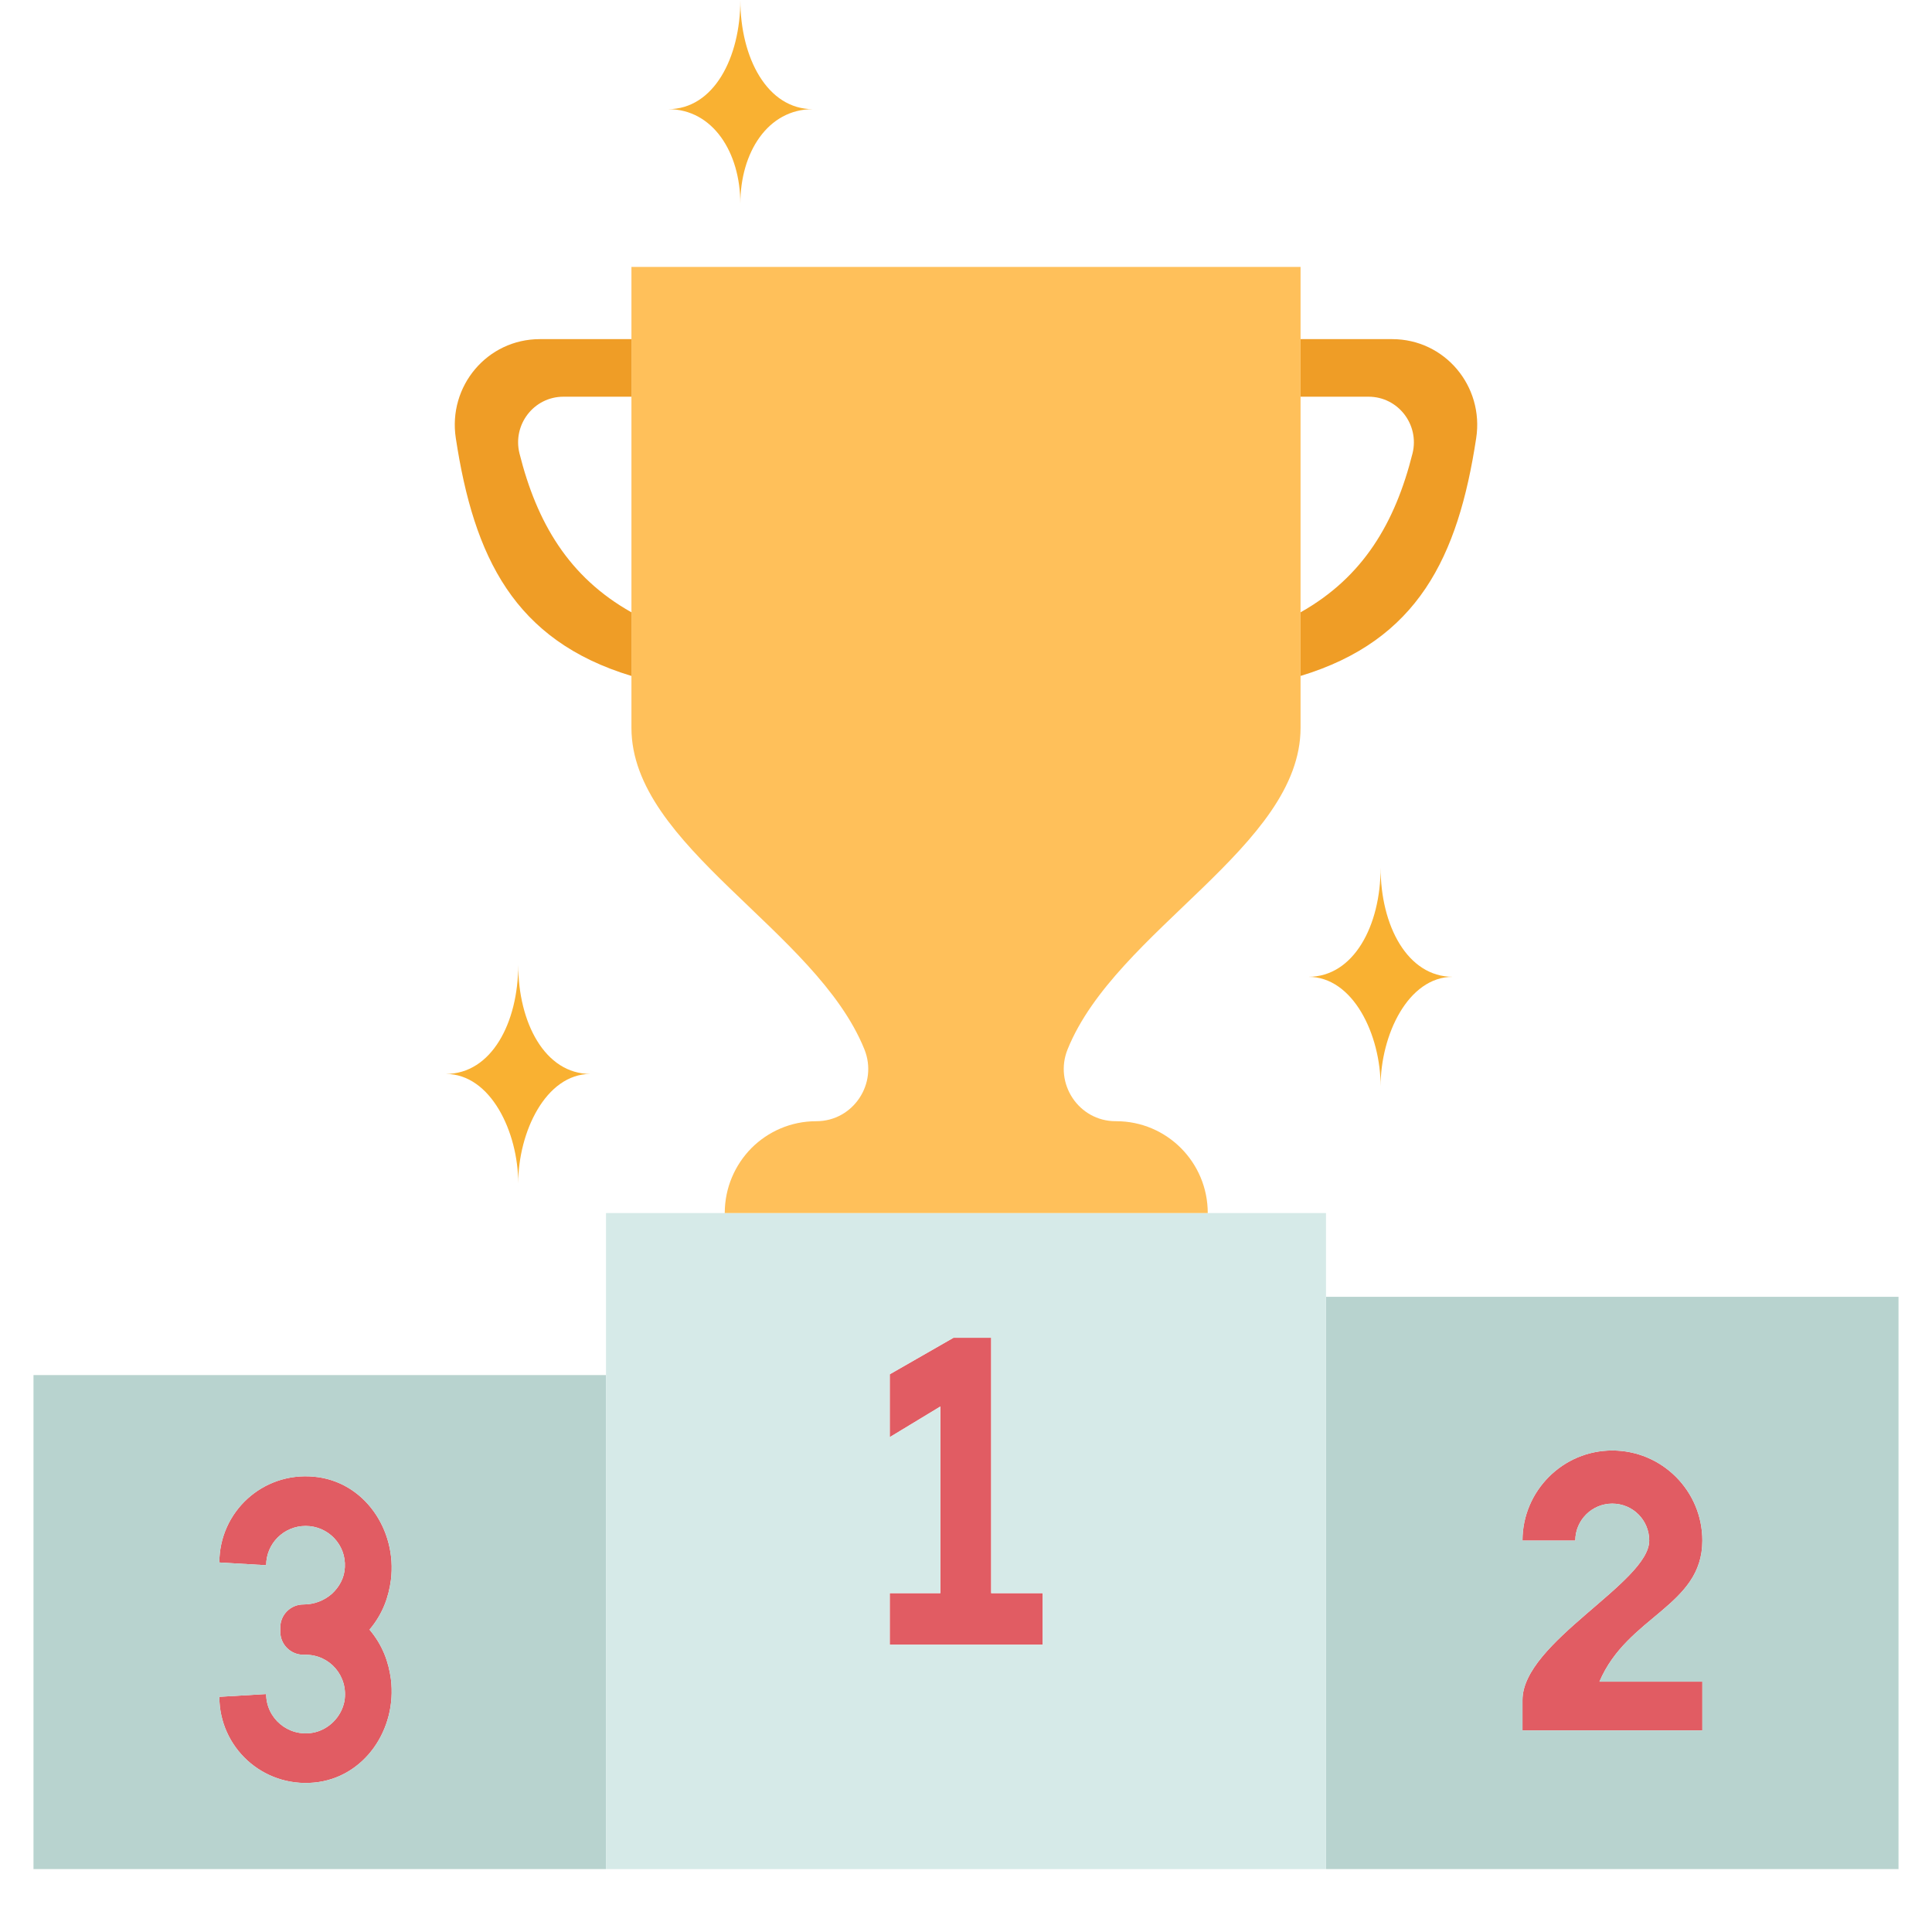
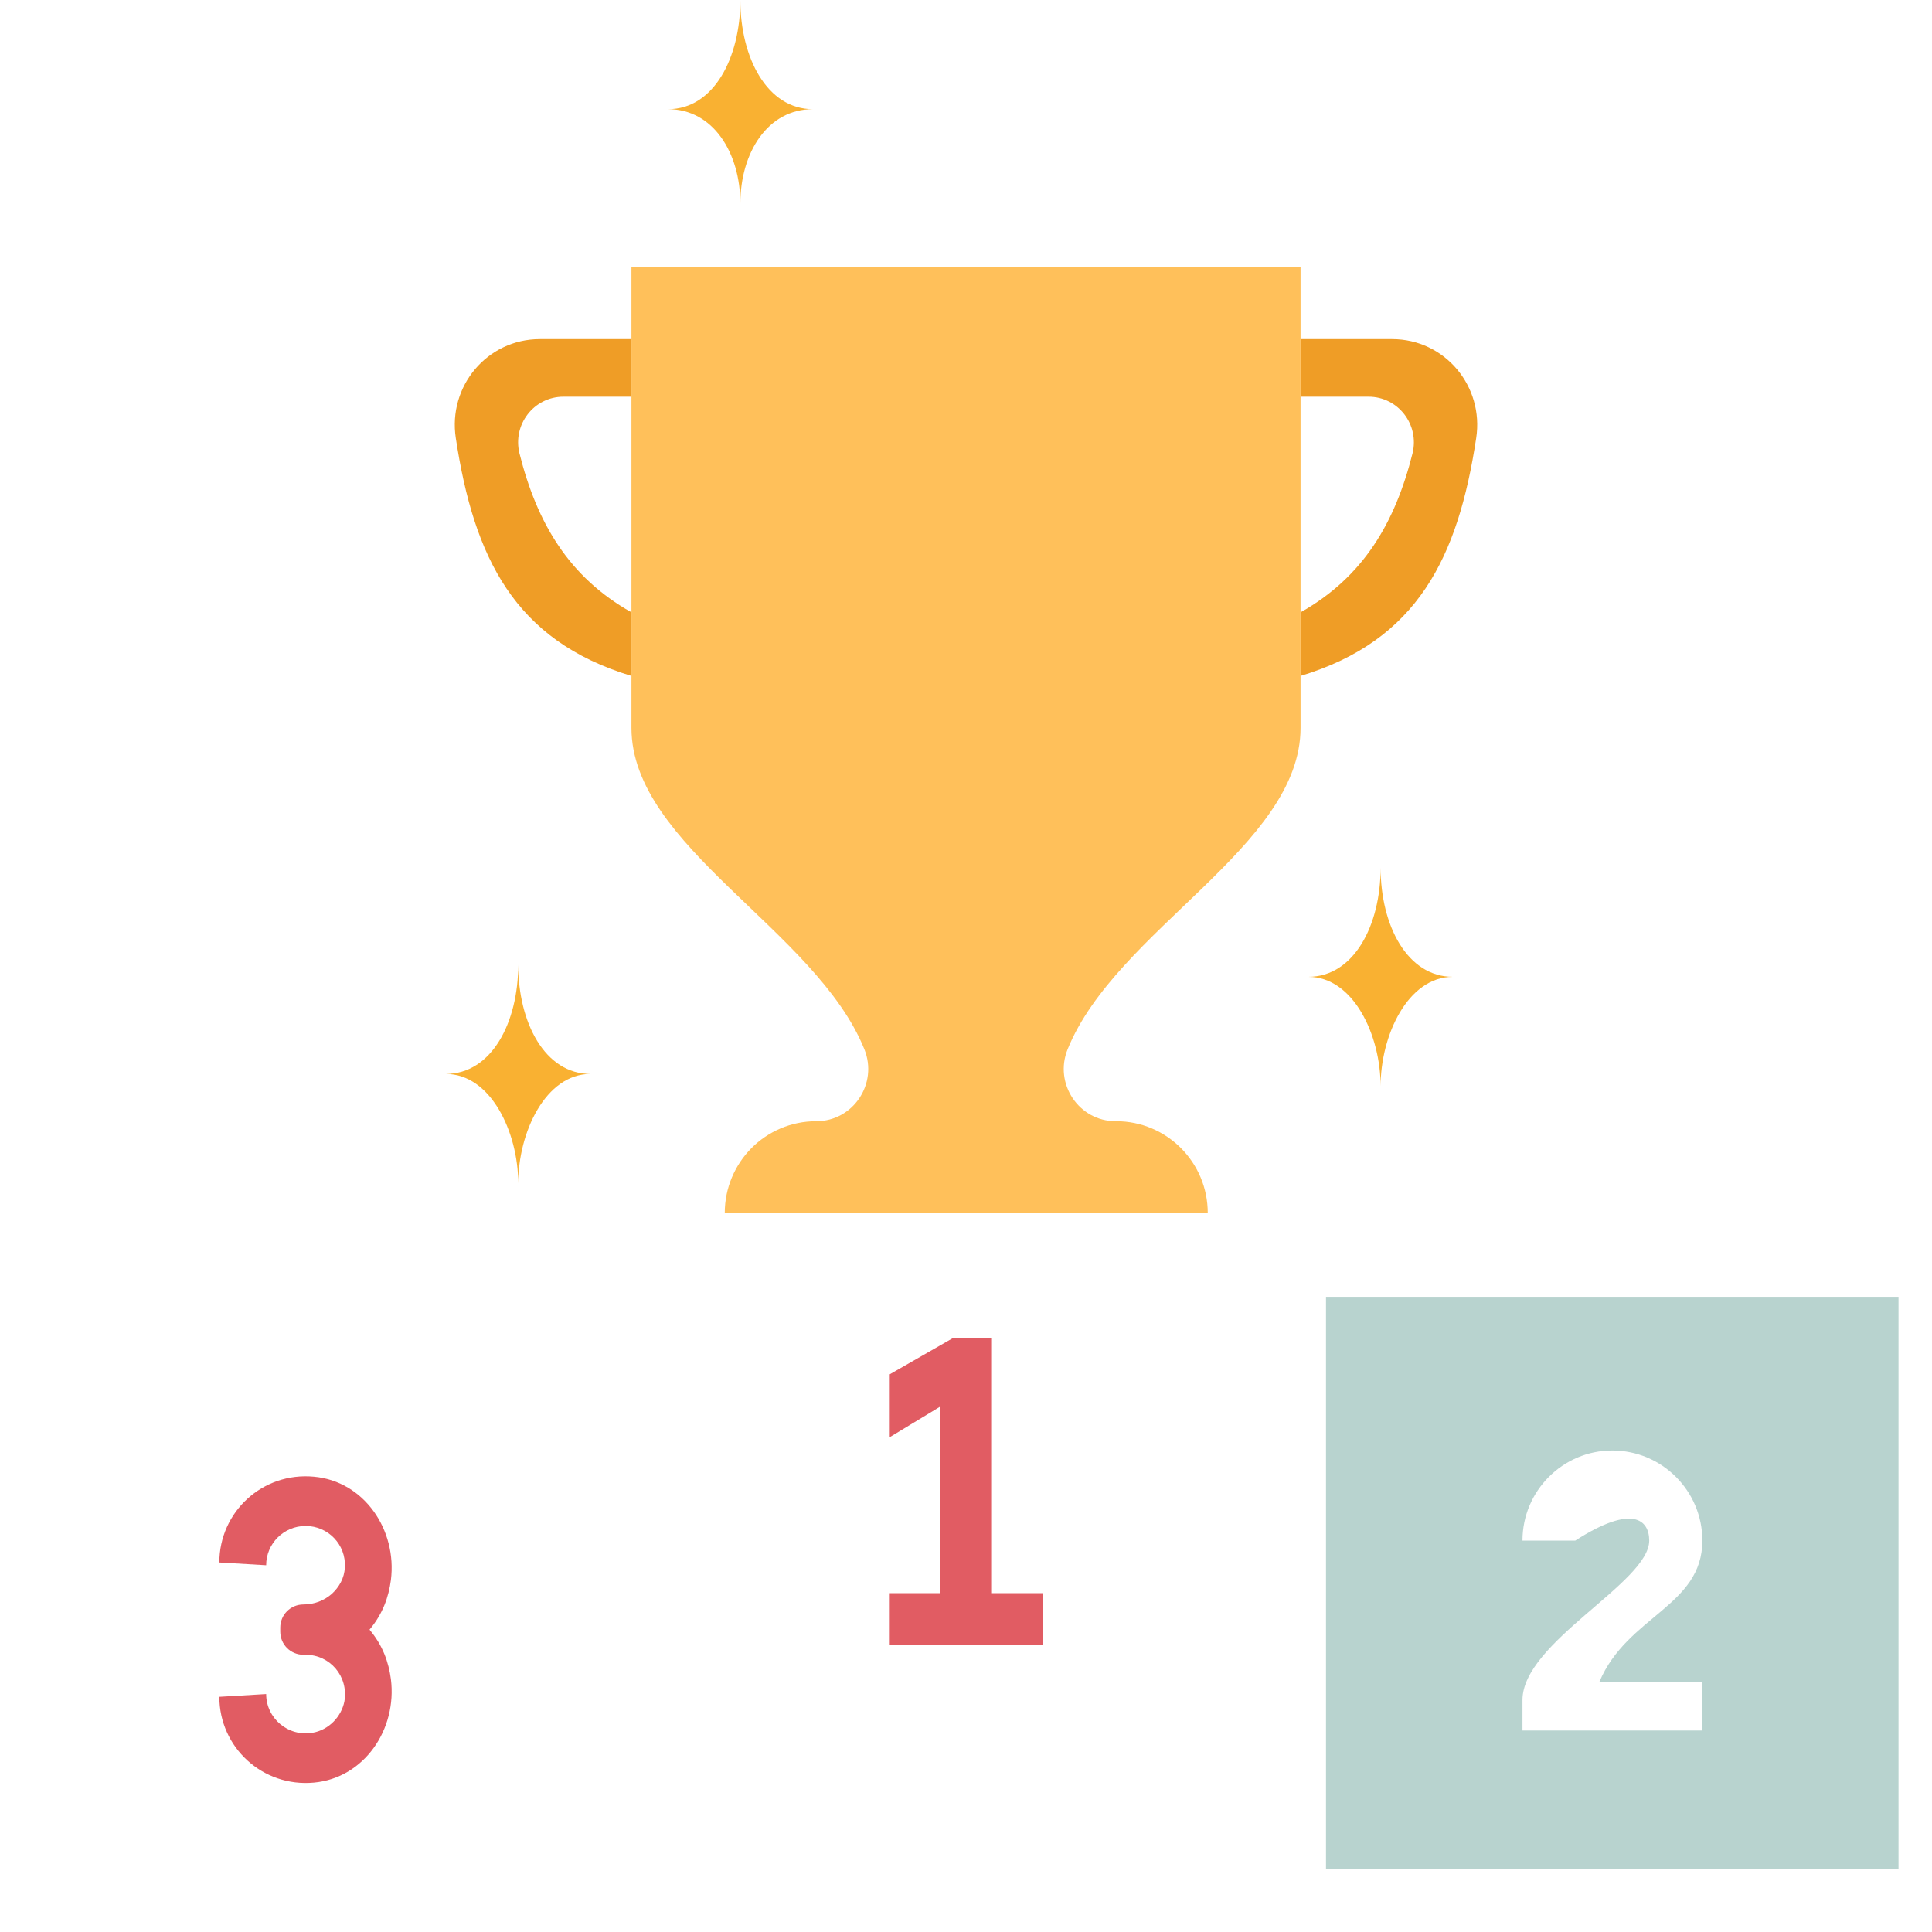
<svg xmlns="http://www.w3.org/2000/svg" width="40" zoomAndPan="magnify" viewBox="0 0 30 30" height="40" preserveAspectRatio="xMidYMid meet" version="1.0">
  <defs>
    <clipPath id="id1">
-       <path d="M 0.484 21 L 10 21 L 10 29.031 L 0.484 29.031 Z M 0.484 21 " clip-rule="nonzero" />
-     </clipPath>
+       </clipPath>
    <clipPath id="id2">
      <path d="M 20 20 L 29.516 20 L 29.516 29.031 L 20 29.031 Z M 20 20 " clip-rule="nonzero" />
    </clipPath>
    <clipPath id="id3">
-       <path d="M 9 18 L 21 18 L 21 29.031 L 9 29.031 Z M 9 18 " clip-rule="nonzero" />
-     </clipPath>
+       </clipPath>
  </defs>
  <path fill="#e15c63" d="M 4.875 22.93 C 5.656 23 6.168 23.758 6.07 24.535 C 6.035 24.797 5.945 25.059 5.738 25.305 C 5.945 25.551 6.035 25.812 6.07 26.074 C 6.168 26.852 5.656 27.609 4.875 27.68 C 4.074 27.754 3.406 27.129 3.406 26.348 L 4.133 26.305 C 4.133 26.68 4.473 26.973 4.855 26.906 C 5.102 26.863 5.301 26.66 5.348 26.418 C 5.414 26.027 5.121 25.695 4.746 25.695 L 4.711 25.695 C 4.512 25.695 4.352 25.535 4.352 25.336 L 4.352 25.273 C 4.352 25.074 4.512 24.914 4.711 24.914 C 4.879 24.914 5.031 24.855 5.152 24.75 C 5.266 24.645 5.348 24.504 5.355 24.336 C 5.375 23.984 5.094 23.695 4.746 23.695 C 4.406 23.695 4.133 23.969 4.133 24.305 L 3.406 24.262 C 3.406 23.48 4.074 22.855 4.875 22.93 Z M 4.875 22.93 " fill-opacity="1" fill-rule="nonzero" />
-   <path fill="#e15c63" d="M 26.434 26.113 L 26.434 26.871 L 23.641 26.871 L 23.641 26.398 C 23.641 25.5 25.609 24.574 25.609 23.922 C 25.609 23.605 25.355 23.348 25.035 23.348 C 24.719 23.348 24.461 23.605 24.461 23.922 L 23.641 23.922 C 23.641 23.152 24.266 22.523 25.035 22.523 C 25.809 22.523 26.434 23.152 26.434 23.922 C 26.434 24.941 25.27 25.09 24.836 26.113 Z M 26.434 26.113 " fill-opacity="1" fill-rule="nonzero" />
  <path fill="#e15c63" d="M 16.191 24.738 L 16.191 25.539 L 13.816 25.539 L 13.816 24.738 L 14.602 24.738 L 14.602 21.84 L 13.816 22.316 L 13.816 21.34 L 14.805 20.773 L 15.391 20.773 L 15.391 24.738 Z M 16.191 24.738 " fill-opacity="1" fill-rule="nonzero" />
  <g clip-path="url(#id1)">
    <path fill="#b8d3cf" d="M 9.41 21.352 L 9.41 29.023 L 0.52 29.023 L 0.52 21.352 Z M 6.07 24.535 C 6.168 23.758 5.656 23 4.875 22.93 C 4.074 22.855 3.406 23.48 3.406 24.262 L 4.133 24.305 C 4.133 23.969 4.406 23.695 4.746 23.695 C 5.094 23.695 5.375 23.984 5.355 24.336 C 5.348 24.504 5.266 24.645 5.152 24.75 C 5.031 24.855 4.879 24.914 4.711 24.914 C 4.512 24.914 4.352 25.074 4.352 25.273 L 4.352 25.336 C 4.352 25.535 4.512 25.695 4.711 25.695 L 4.746 25.695 C 5.121 25.695 5.414 26.027 5.348 26.418 C 5.301 26.66 5.102 26.863 4.855 26.906 C 4.473 26.973 4.133 26.68 4.133 26.305 L 3.406 26.348 C 3.406 27.129 4.074 27.754 4.875 27.68 C 5.656 27.609 6.168 26.852 6.07 26.074 C 6.035 25.812 5.945 25.551 5.738 25.305 C 5.945 25.059 6.035 24.797 6.07 24.535 Z M 6.07 24.535 " fill-opacity="1" fill-rule="nonzero" />
  </g>
  <g clip-path="url(#id2)">
-     <path fill="#b8d3cf" d="M 29.48 20.137 L 29.48 29.023 L 20.59 29.023 L 20.59 20.137 Z M 26.434 26.871 L 26.434 26.113 L 24.836 26.113 C 25.27 25.09 26.434 24.941 26.434 23.922 C 26.434 23.152 25.809 22.523 25.035 22.523 C 24.266 22.523 23.641 23.152 23.641 23.922 L 24.461 23.922 C 24.461 23.605 24.719 23.348 25.035 23.348 C 25.355 23.348 25.609 23.605 25.609 23.922 C 25.609 24.574 23.641 25.5 23.641 26.398 L 23.641 26.871 Z M 26.434 26.871 " fill-opacity="1" fill-rule="nonzero" />
+     <path fill="#b8d3cf" d="M 29.48 20.137 L 29.48 29.023 L 20.59 29.023 L 20.59 20.137 Z M 26.434 26.871 L 26.434 26.113 L 24.836 26.113 C 25.27 25.09 26.434 24.941 26.434 23.922 C 26.434 23.152 25.809 22.523 25.035 22.523 C 24.266 22.523 23.641 23.152 23.641 23.922 L 24.461 23.922 C 25.355 23.348 25.609 23.605 25.609 23.922 C 25.609 24.574 23.641 25.5 23.641 26.398 L 23.641 26.871 Z M 26.434 26.871 " fill-opacity="1" fill-rule="nonzero" />
  </g>
  <g clip-path="url(#id3)">
    <path fill="#d6eae8" d="M 20.59 20.137 L 20.59 29.023 L 9.41 29.023 L 9.41 18.836 L 20.59 18.836 Z M 16.191 25.539 L 16.191 24.738 L 15.391 24.738 L 15.391 20.773 L 14.805 20.773 L 13.816 21.34 L 13.816 22.316 L 14.602 21.84 L 14.602 24.738 L 13.816 24.738 L 13.816 25.539 Z M 16.191 25.539 " fill-opacity="1" fill-rule="nonzero" />
  </g>
  <path fill="#ef9d26" d="M 21.617 5.266 C 22.434 5.266 23.047 5.996 22.922 6.805 C 22.641 8.652 22.016 9.945 20.195 10.496 L 20.195 9.508 C 21.168 8.961 21.664 8.117 21.934 7.039 C 22.043 6.594 21.711 6.16 21.25 6.16 L 20.195 6.16 L 20.195 5.266 Z M 21.617 5.266 " fill-opacity="1" fill-rule="nonzero" />
  <path fill="#f9b132" d="M 21.438 13.473 C 21.438 14.375 21.855 15.168 22.559 15.168 C 21.863 15.168 21.438 16.074 21.438 16.867 C 21.438 16.074 21.016 15.168 20.316 15.168 C 21.02 15.168 21.438 14.375 21.438 13.473 Z M 21.438 13.473 " fill-opacity="1" fill-rule="nonzero" />
  <path fill="#ffc05a" d="M 20.195 10.496 L 20.195 11.301 C 20.195 13.145 17.328 14.438 16.578 16.293 C 16.363 16.824 16.75 17.41 17.324 17.41 L 17.332 17.41 C 18.117 17.41 18.754 18.047 18.754 18.836 L 11.254 18.836 C 11.254 18.441 11.414 18.086 11.668 17.828 C 11.926 17.57 12.281 17.41 12.676 17.41 C 13.25 17.41 13.637 16.824 13.422 16.293 C 12.672 14.438 9.805 13.145 9.805 11.301 L 9.805 4.145 L 20.195 4.145 Z M 20.195 10.496 " fill-opacity="1" fill-rule="nonzero" />
  <path fill="#f9b132" d="M 12.621 1.695 C 11.922 1.695 11.496 2.367 11.496 3.164 C 11.496 2.367 11.07 1.695 10.375 1.695 C 11.082 1.695 11.496 0.898 11.496 0 C 11.496 0.898 11.914 1.695 12.621 1.695 Z M 12.621 1.695 " fill-opacity="1" fill-rule="nonzero" />
  <path fill="#ef9d26" d="M 9.805 9.508 L 9.805 10.496 C 7.984 9.945 7.359 8.652 7.078 6.805 C 6.953 5.996 7.566 5.266 8.383 5.266 L 9.805 5.266 L 9.805 6.16 L 8.75 6.16 C 8.289 6.16 7.957 6.594 8.066 7.039 C 8.336 8.117 8.832 8.961 9.805 9.508 Z M 9.805 9.508 " fill-opacity="1" fill-rule="nonzero" />
  <path fill="#f9b132" d="M 8.047 14.98 C 8.047 15.879 8.461 16.676 9.168 16.676 C 8.473 16.676 8.047 17.582 8.047 18.375 C 8.047 17.582 7.621 16.676 6.922 16.676 C 7.633 16.676 8.047 15.879 8.047 14.98 Z M 8.047 14.98 " fill-opacity="1" fill-rule="nonzero" />
</svg>